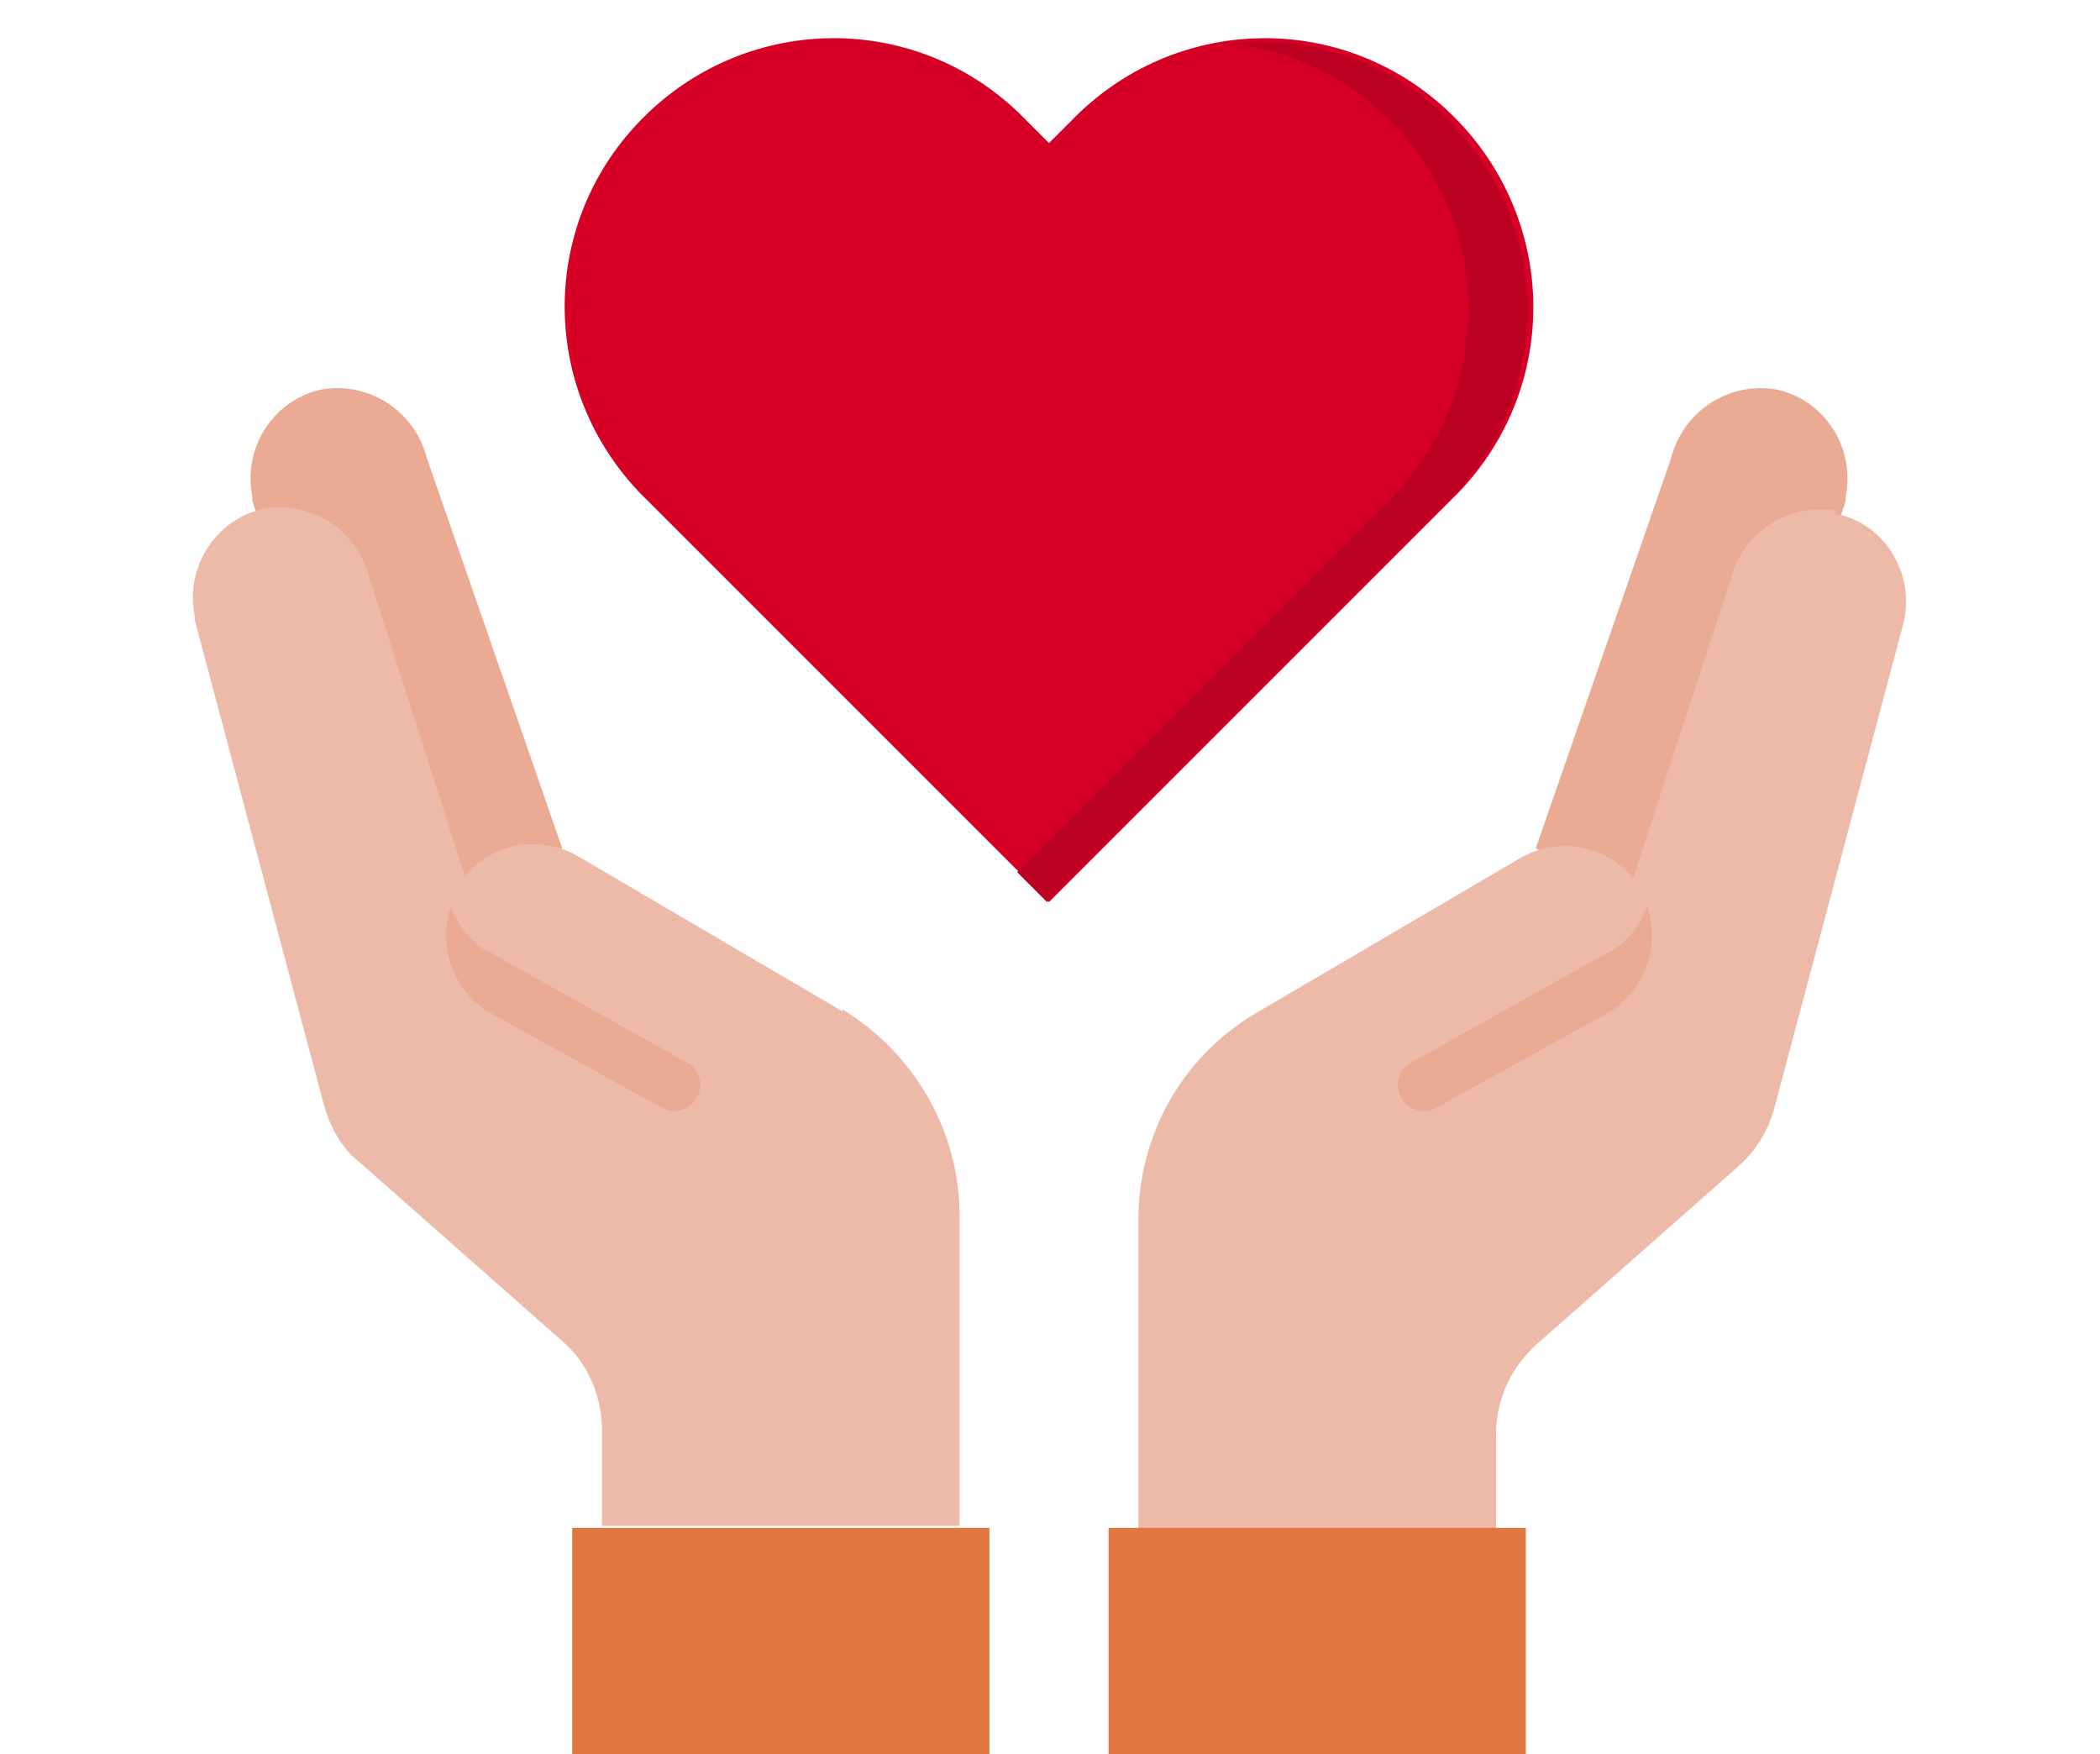
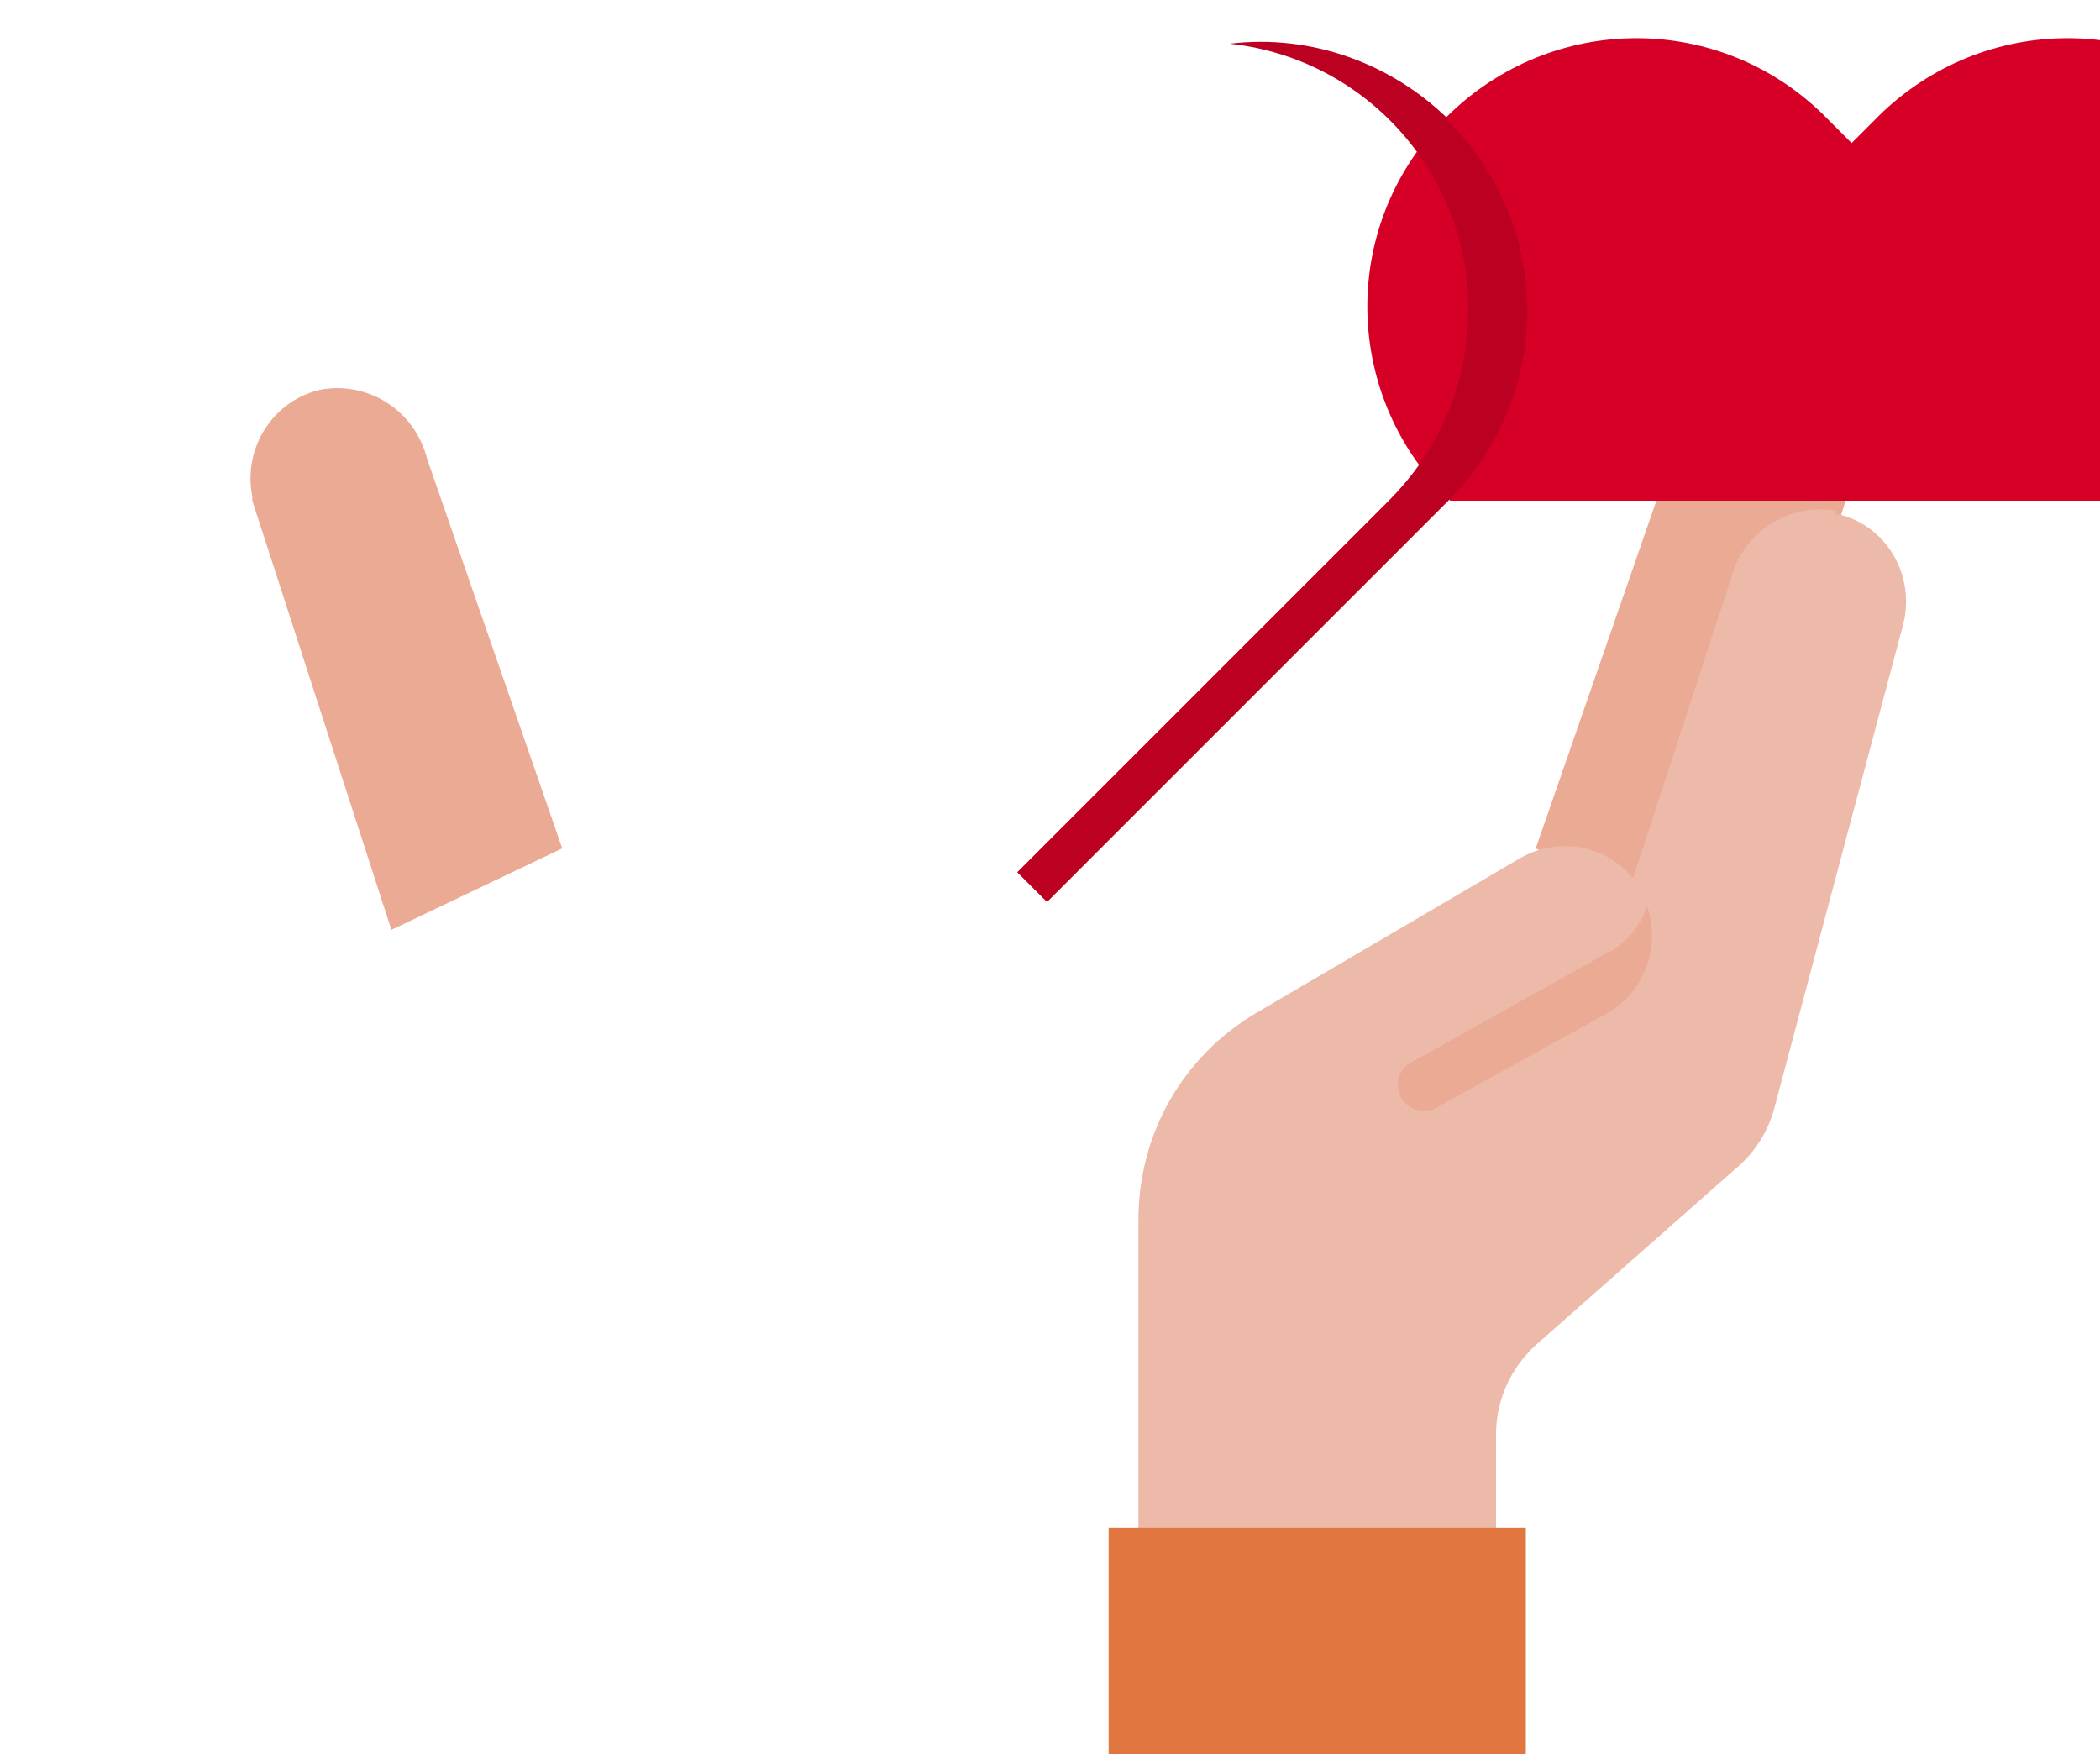
<svg xmlns="http://www.w3.org/2000/svg" id="_レイヤー_1" data-name=" レイヤー 1" version="1.1" viewBox="0 0 105.7 88.3">
  <defs>
    <style>
      .cls-1 {
        fill: #d60027;
      }

      .cls-1, .cls-2, .cls-3, .cls-4, .cls-5 {
        stroke-width: 0px;
      }

      .cls-2 {
        fill: #edbaa9;
      }

      .cls-3 {
        fill: #b02;
      }

      .cls-4 {
        fill: #e17640;
      }

      .cls-5 {
        fill: #eaaa94;
      }
    </style>
  </defs>
  <g id="healthcare-covid19-coronavirus-hand-hearth">
    <path class="cls-5" d="M28.3,42.7l-6.8-19.6c-.6-2.4-2.9-3.9-5.3-3.5-2.4.5-4,2.9-3.5,5.4,0,0,0,.1,0,.2l7,21.6,8.6-4.1Z" />
    <path class="cls-5" d="M77.3,42.7l6.8-19.6c.6-2.4,2.9-3.9,5.3-3.5,2.4.5,4,2.9,3.5,5.4,0,0,0,.1,0,.2l-7,21.6-8.6-4.1Z" />
-     <path class="cls-2" d="M42.4,50.9l-13.3-7.8c-1.9-1.1-4.3-.7-5.7,1l-4.8-15c-.6-2.4-2.9-3.9-5.3-3.5-2.4.5-4,2.9-3.5,5.4,0,0,0,.1,0,.2l6.5,24.4c.3,1.1.9,2.2,1.8,2.9l10.2,9c1.3,1.1,2,2.8,2,4.5v4.8h18v-15.6c0-4.3-2.3-8.2-5.9-10.4Z" />
    <path class="cls-2" d="M92.4,25.7c-2.4-.4-4.7,1.1-5.3,3.5l-4.9,15c-1.4-1.7-3.8-2.1-5.7-1l-13.3,7.8c-3.7,2.2-5.9,6.1-5.9,10.4v15.6h18v-4.8c0-1.7.7-3.3,2-4.5l10.2-9c.9-.8,1.5-1.8,1.8-2.9l6.5-24.4c.6-2.4-.8-4.9-3.2-5.5,0,0-.1,0-.2,0h0Z" />
    <path class="cls-4" d="M55.8,76.9v12h21v-12h-21Z" />
-     <path class="cls-4" d="M49.8,76.9h-21v12h21v-12Z" />
-     <path class="cls-1" d="M73,25.2l-1.1,1.1-19.1,19.1-19.1-19.1-1.1-1.1c-5.4-5.2-5.6-13.7-.4-19.1,5.2-5.4,13.7-5.6,19.1-.4.1.1.3.3.4.4l1.1,1.1,1.1-1.1c5.2-5.4,13.7-5.6,19.1-.4,5.4,5.2,5.6,13.7.4,19.1-.1.1-.3.3-.4.4Z" />
+     <path class="cls-1" d="M73,25.2c-5.4-5.2-5.6-13.7-.4-19.1,5.2-5.4,13.7-5.6,19.1-.4.1.1.3.3.4.4l1.1,1.1,1.1-1.1c5.2-5.4,13.7-5.6,19.1-.4,5.4,5.2,5.6,13.7.4,19.1-.1.1-.3.3-.4.4Z" />
    <path class="cls-3" d="M73,6.1c-2.9-2.9-7-4.4-11.1-3.9,7.4.8,12.8,7.5,11.9,14.9-.3,3.1-1.7,5.9-3.9,8.1l-1.1,1.1-17.6,17.6,1.5,1.5,19.1-19.1,1.1-1.1c5.3-5.3,5.3-13.8,0-19.1Z" />
    <g>
      <path class="cls-5" d="M81,47.9l-10,5.6c-.6.3-.8,1.1-.5,1.7.3.6,1.1.9,1.7.6,0,0,0,0,0,0l8.7-4.8c1.9-1.1,2.7-3.4,2-5.4-.3,1-1.1,1.9-2,2.4h0Z" />
-       <path class="cls-5" d="M24.6,47.9l10,5.6c.6.3.8,1.1.5,1.7-.3.6-1.1.9-1.7.6,0,0,0,0,0,0l-8.7-4.8c-1.9-1.1-2.7-3.4-2-5.4.3,1,1.1,1.9,2,2.4h0Z" />
    </g>
  </g>
</svg>